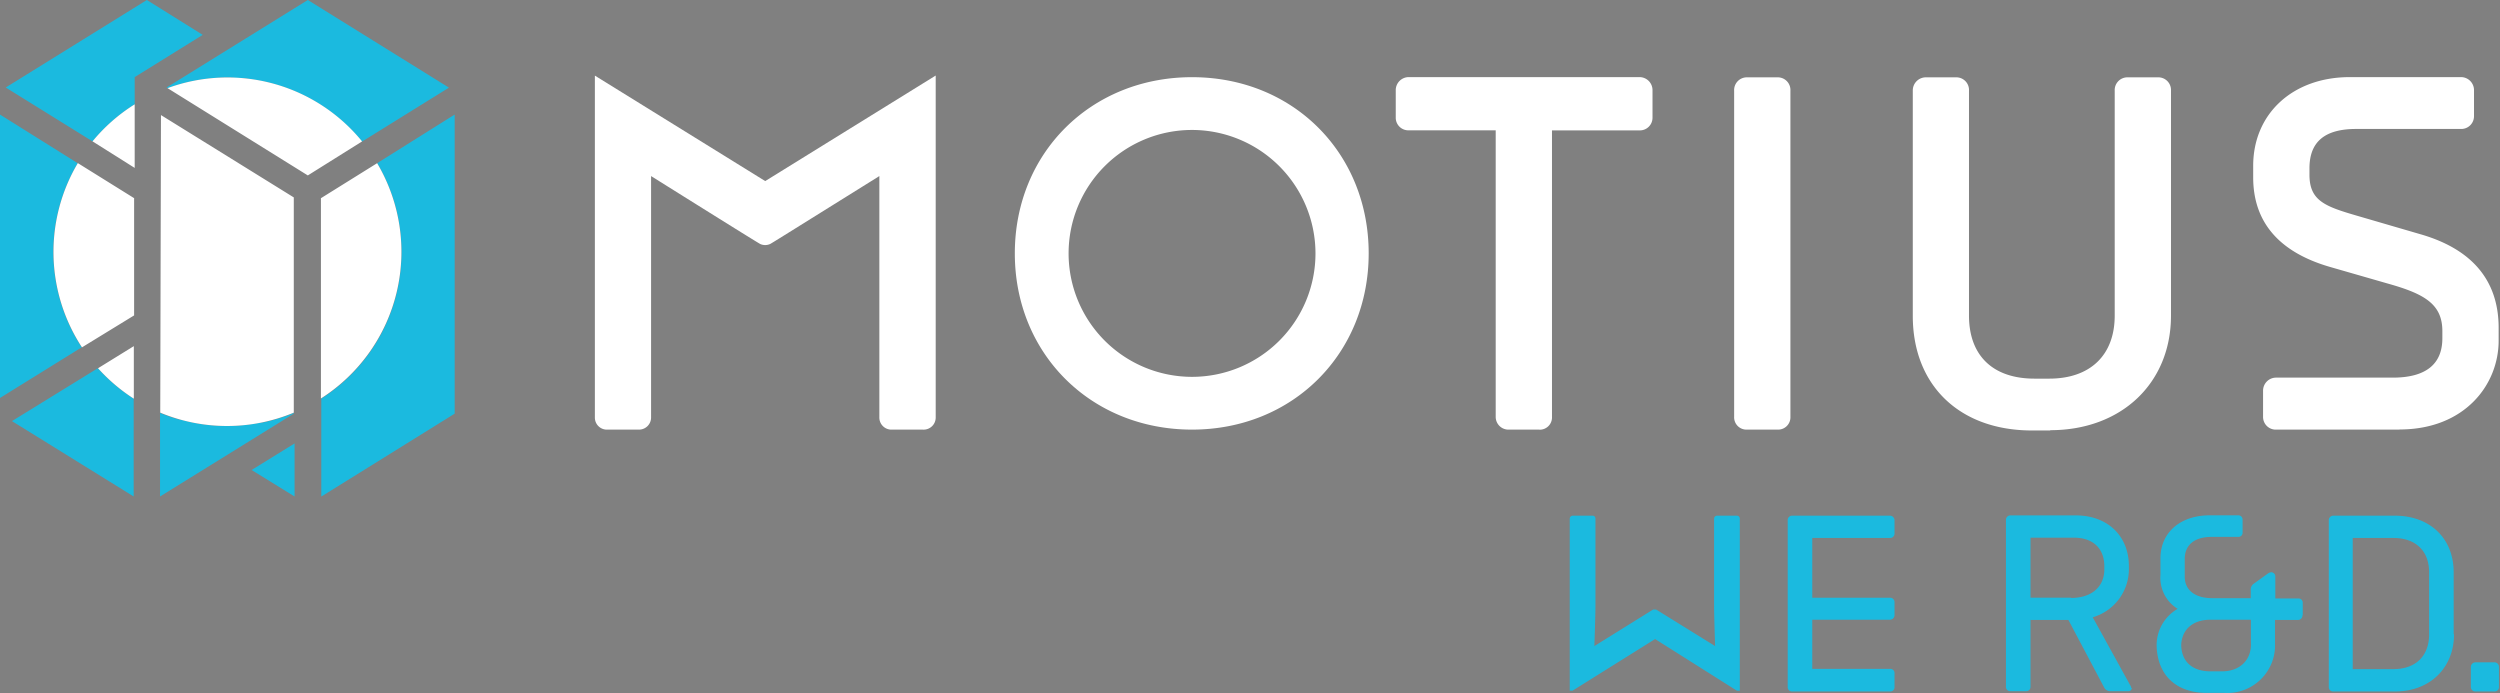
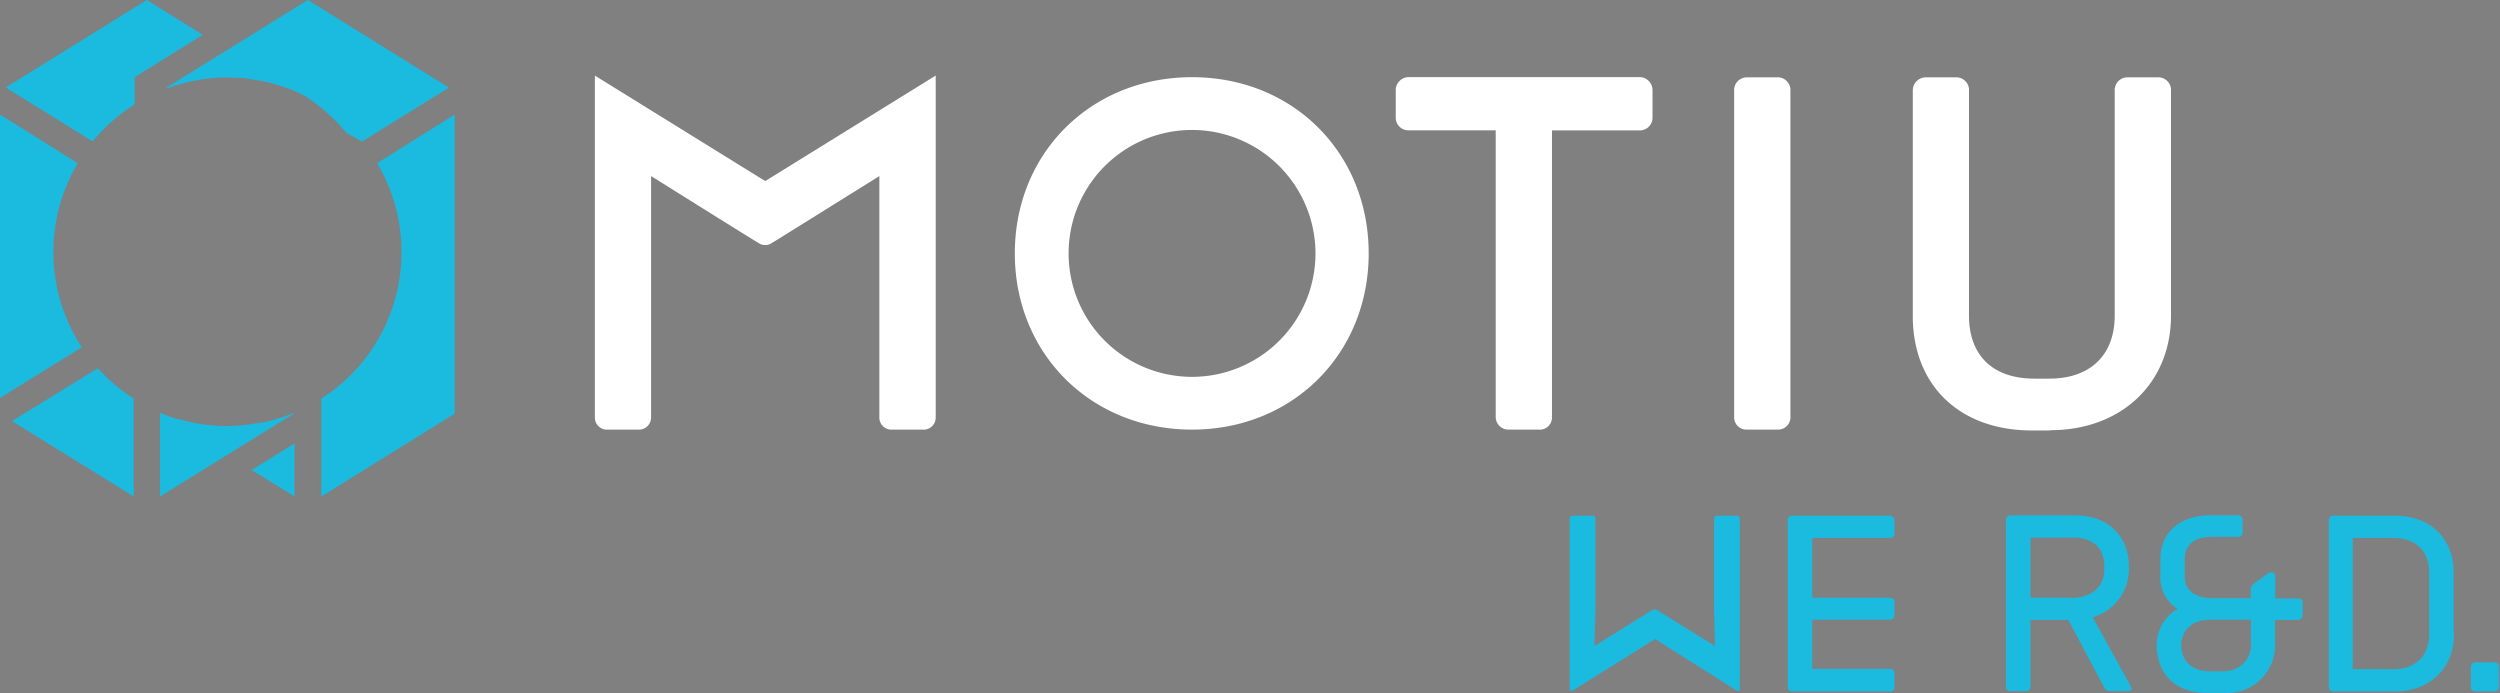
<svg xmlns="http://www.w3.org/2000/svg" id="Ebene_1" data-name="Ebene 1" viewBox="0 0 349.15 96.78">
  <rect x="0" y="0" width="349.15" height="96.78" fill="#808080" stroke="none" />
  <defs>
    <style>.cls-1{fill:none;}.cls-2{fill:#fff;}.cls-3{clip-path:url(#clip-path);}.cls-4{fill:#004862;}.cls-5{fill:#1bbadf;}</style>
    <clipPath id="clip-path" transform="translate(-35.13 -36)">
      <line class="cls-1" x1="384.09" y1="45.94" x2="384.09" y2="96.39" />
    </clipPath>
  </defs>
  <title>Motius_WE_horizontal_auf_dunkelblau_cmyk</title>
  <path class="cls-2" d="M321.47,96.12h-2.55c-10.12,0-16.65-6.3-16.65-16V48.67a1.83,1.83,0,0,1,1.86-1.87h4.2a1.77,1.77,0,0,1,1.79,1.87V80.08c0,5.59,3.34,8.8,9.15,8.8h2.06c5.73,0,9.14-3.29,9.14-8.8V48.67a1.78,1.78,0,0,1,1.8-1.87h4.27a1.77,1.77,0,0,1,1.79,1.87V80.08c0,9.44-6.93,16-16.86,16Z" transform="translate(-35.13 -36)" />
  <path class="cls-2" d="M283.39,96h-4.27a1.72,1.72,0,0,1-1.8-1.79V48.67a1.78,1.78,0,0,1,1.8-1.87h4.27a1.77,1.77,0,0,1,1.79,1.87V94.22A1.72,1.72,0,0,1,283.39,96Zm-4-2.08Z" transform="translate(-35.13 -36)" />
  <path class="cls-2" d="M250.09,96h-4.2a1.78,1.78,0,0,1-1.87-1.8v-40h-12.1a1.76,1.76,0,0,1-1.86-1.79V48.63a1.82,1.82,0,0,1,1.86-1.86h32.13a1.82,1.82,0,0,1,1.87,1.86v3.79a1.77,1.77,0,0,1-1.87,1.79H251.88v40a1.71,1.71,0,0,1-1.79,1.8ZM248,71.37Z" transform="translate(-35.13 -36)" />
  <path class="cls-2" d="M164,96h-4.26a1.69,1.69,0,0,1-1.8-1.73V60.59c-13.59,8.47-15,9.36-15.26,9.49h0a1.68,1.68,0,0,1-1.37,0h0c-.24-.13-1.69-1-15.25-9.49V94.28A1.69,1.69,0,0,1,124.3,96H120a1.68,1.68,0,0,1-1.79-1.73V46.56L142,61.29l23.81-14.74V94.28A1.69,1.69,0,0,1,164,96Z" transform="translate(-35.13 -36)" />
  <path class="cls-2" d="M378.73,48.64" transform="translate(-35.13 -36)" />
  <path class="cls-2" d="M160,56.61" transform="translate(-35.13 -36)" />
  <g class="cls-3">
    <path class="cls-4" d="M370.45,96h-17.2a1.78,1.78,0,0,1-1.87-1.8V90.6a1.82,1.82,0,0,1,1.87-1.86h16.24c4.6,0,6.94-1.85,6.94-5.5v-1c0-3.81-2.57-5.22-7.64-6.64l-8.12-2.34C353.59,71.16,350,67,350,60.74V59.16c0-7.3,5.55-12.39,13.49-12.39H379a1.82,1.82,0,0,1,1.87,1.86v3.58A1.78,1.78,0,0,1,379,54H364.39c-4.39,0-6.52,1.79-6.52,5.49v.9c0,3.64,2.17,4.43,6.68,5.74l8.74,2.55c7.29,2.08,11,6.49,11,13.1v1.79c0,6.16-4.76,12.4-13.84,12.4Z" transform="translate(-35.13 -36)" />
  </g>
  <path class="cls-2" d="M201.61,96c-14.11,0-24.75-10.58-24.75-24.61s10.64-24.61,24.75-24.61,24.67,10.58,24.67,24.61S215.67,96,201.61,96Zm0-41.85a17.24,17.24,0,1,0,17.24,17.24,17.26,17.26,0,0,0-17.24-17.24Z" transform="translate(-35.13 -36)" />
-   <path class="cls-2" d="M370.25,96h-17.2a1.77,1.77,0,0,1-1.86-1.8V90.6a1.82,1.82,0,0,1,1.86-1.86h16.24c4.6,0,6.94-1.85,6.94-5.5v-1c0-3.81-2.57-5.22-7.63-6.64l-8.13-2.34c-7.08-2.07-10.66-6.27-10.66-12.49V59.16c0-7.3,5.55-12.39,13.49-12.39h15.48a1.82,1.82,0,0,1,1.87,1.86v3.58a1.78,1.78,0,0,1-1.87,1.8H364.2c-4.4,0-6.53,1.79-6.53,5.49v.9c0,3.64,2.17,4.43,6.68,5.74l8.74,2.55c7.3,2.08,11,6.49,11,13.1v1.79c0,6.16-4.75,12.4-13.84,12.4Z" transform="translate(-35.13 -36)" />
-   <path class="cls-5" d="M98.63,93.77V52L87.8,58.79a24.77,24.77,0,0,1,2.51,5.85,24.15,24.15,0,0,1,.89,6.52A24.19,24.19,0,0,1,80,91.67h0v-.09h0v13.77L98.63,93.77Zm-12.93-38,12.13-7.53L78.12,36,58.4,48.22l.15.1a24.22,24.22,0,0,1,8.33-1.5c.37,0,.72,0,1.09.06.57,0,1.15,0,1.72.1s1.12.18,1.68.29c.34.06.69.1,1,.18a21.72,21.72,0,0,1,2.09.61c.16,0,.34.09.5.15a21.26,21.26,0,0,1,2.2.92l.27.11a24,24,0,0,1,2.17,1.2l.16.09a24.55,24.55,0,0,1,2.15,1.52h0a23.5,23.5,0,0,1,1.9,1.68l.08.07a24.43,24.43,0,0,1,1.68,1.84l.1.11Zm-31.76-9,9.5-5.9L55.64,36,35.93,48.22l12.13,7.53a24.85,24.85,0,0,1,5.88-5.18V46.74Zm-8,12L35.13,52V91.58L46.55,84.5A24.27,24.27,0,0,1,46,58.78Zm2.86,28.65-12,7.39,17,10.53V91.67a24.38,24.38,0,0,1-5-4.24Zm8.68,6.16,0,11.76L76.16,93.77v-.1h0A24.67,24.67,0,0,1,71.87,95h0l-.16,0h0c-.29.06-.59.09-.89.14h0A24.71,24.71,0,0,1,67,95.5h-.31a23.91,23.91,0,0,1-6.37-.91l-.18,0a23.84,23.84,0,0,1-2.66-.92v0Zm18.79,4.35-6,3.71,6,3.7V97.94Z" transform="translate(-35.13 -36)" />
-   <path class="cls-2" d="M53.82,91.68V84.34l-5,3.09a24.53,24.53,0,0,0,5,4.25Zm3.79-39.61-.1,41.56a24.25,24.25,0,0,0,18.65,0V63.57L57.61,52.07ZM78.12,60.5l7.58-4.75a24.25,24.25,0,0,0-27.17-7.44L78.12,60.5ZM48.05,55.74l5.89,3.71V50.57a24.26,24.26,0,0,0-5.89,5.17Zm5.77,7.91L46,58.78a24.31,24.31,0,0,0,.58,25.73l7.28-4.46V63.65Zm26.13,0v28A24.28,24.28,0,0,0,87.8,58.79L80,63.65Z" transform="translate(-35.13 -36)" />
+   <path class="cls-5" d="M98.63,93.77V52L87.8,58.79a24.77,24.77,0,0,1,2.51,5.85,24.15,24.15,0,0,1,.89,6.52A24.19,24.19,0,0,1,80,91.67h0v-.09h0v13.77L98.63,93.77Zm-12.93-38,12.13-7.53L78.12,36,58.4,48.22l.15.1a24.22,24.22,0,0,1,8.33-1.5c.37,0,.72,0,1.09.06.57,0,1.15,0,1.72.1s1.12.18,1.68.29c.34.06.69.1,1,.18a21.72,21.72,0,0,1,2.09.61c.16,0,.34.09.5.15a21.26,21.26,0,0,1,2.2.92l.27.11l.16.09a24.55,24.55,0,0,1,2.15,1.52h0a23.5,23.5,0,0,1,1.9,1.68l.08.07a24.43,24.43,0,0,1,1.68,1.84l.1.11Zm-31.76-9,9.5-5.9L55.64,36,35.93,48.22l12.13,7.53a24.85,24.85,0,0,1,5.88-5.18V46.74Zm-8,12L35.13,52V91.58L46.55,84.5A24.27,24.27,0,0,1,46,58.78Zm2.86,28.65-12,7.39,17,10.53V91.67a24.38,24.38,0,0,1-5-4.24Zm8.68,6.16,0,11.76L76.16,93.77v-.1h0A24.67,24.67,0,0,1,71.87,95h0l-.16,0h0c-.29.06-.59.09-.89.14h0A24.71,24.71,0,0,1,67,95.5h-.31a23.91,23.91,0,0,1-6.37-.91l-.18,0a23.84,23.84,0,0,1-2.66-.92v0Zm18.79,4.35-6,3.71,6,3.7V97.94Z" transform="translate(-35.13 -36)" />
  <path class="cls-5" d="M384.13,131.94v-2.78a.62.62,0,0,0-.62-.66h-2.64a.65.65,0,0,0-.66.66v2.78a.62.62,0,0,0,.66.63h2.64a.59.59,0,0,0,.62-.63Zm-6.32-7.34v-8.68c0-4.73-3.3-7.9-8.22-7.9H361a.62.62,0,0,0-.63.66v23.26a.59.59,0,0,0,.63.63h8.64c4.84,0,8.22-3.28,8.22-8Zm-3.43,0c0,3-1.86,4.85-5,4.85h-5.67V111.13h5.67c3.1,0,5,1.79,5,4.79v8.68Zm-17.65-2.67v-1.72a.59.59,0,0,0-.62-.63H352.9v-3a.59.59,0,0,0-.55-.66.91.91,0,0,0-.5.19l-2,1.44a1,1,0,0,0-.38.9v1.09h-5.38c-2.4,0-3.84-1.12-3.84-3l0-2.46c0-2,1.38-3.1,3.77-3.1h3.72a.57.57,0,0,0,.59-.59v-1.79a.59.59,0,0,0-.59-.63h-4c-4.11,0-6.88,2.4-6.88,6l0,2.33a5.08,5.08,0,0,0,2.4,4.73,5.86,5.86,0,0,0-2.93,5.35h0c.19,4,2.8,6.39,7,6.39h2.53a6.65,6.65,0,0,0,7-6.89l0-3.3h3.21a.62.62,0,0,0,.62-.66ZM349.5,126c0,2.25-1.62,3.76-4.05,3.76h-1.61c-2.56,0-4.08-1.4-4.08-3.76h0c.13-2.14,1.67-3.45,4.07-3.45h5.66l0,3.45Zm-16.73,6.08a.66.66,0,0,0-.12-.35l-5.25-9.52a7,7,0,0,0,5.05-6.72v-.42c0-4.24-3-7.09-7.41-7.09h-9.13a.62.62,0,0,0-.63.66v23.26a.59.59,0,0,0,.63.63h2.17a.59.59,0,0,0,.63-.63v-9.32H324l5,9.44a.94.94,0,0,0,.87.51h2.46a.47.47,0,0,0,.53-.45Zm-8.4-12.61h-5.66v-8.38h6.05c2.67,0,4.26,1.49,4.26,4v.42c0,2.45-1.78,4-4.65,4Zm-24.65,12.43v-1.86a.59.59,0,0,0-.63-.63H288.23v-6.86h10.83a.65.65,0,0,0,.66-.66V120.1a.61.61,0,0,0-.66-.62H288.23v-8.35h10.83a.61.61,0,0,0,.66-.62v-1.83a.65.65,0,0,0-.66-.66H285.42a.61.61,0,0,0-.62.66v23.26a.59.59,0,0,0,.62.63h13.67a.59.59,0,0,0,.63-.63Zm-22,.57h.39V108.45a.41.41,0,0,0-.42-.43h-2.74a.42.42,0,0,0-.43.44v12.15c0,1.35.14,5.62.14,5.62l-8.23-5.1H266l-8.2,5.1s.15-4.27.15-5.62l0-12.15a.39.39,0,0,0-.4-.44H254.8a.42.42,0,0,0-.44.44v24h.39l11.53-7.21,11.42,7.21Z" transform="translate(-35.13 -36)" />
</svg>